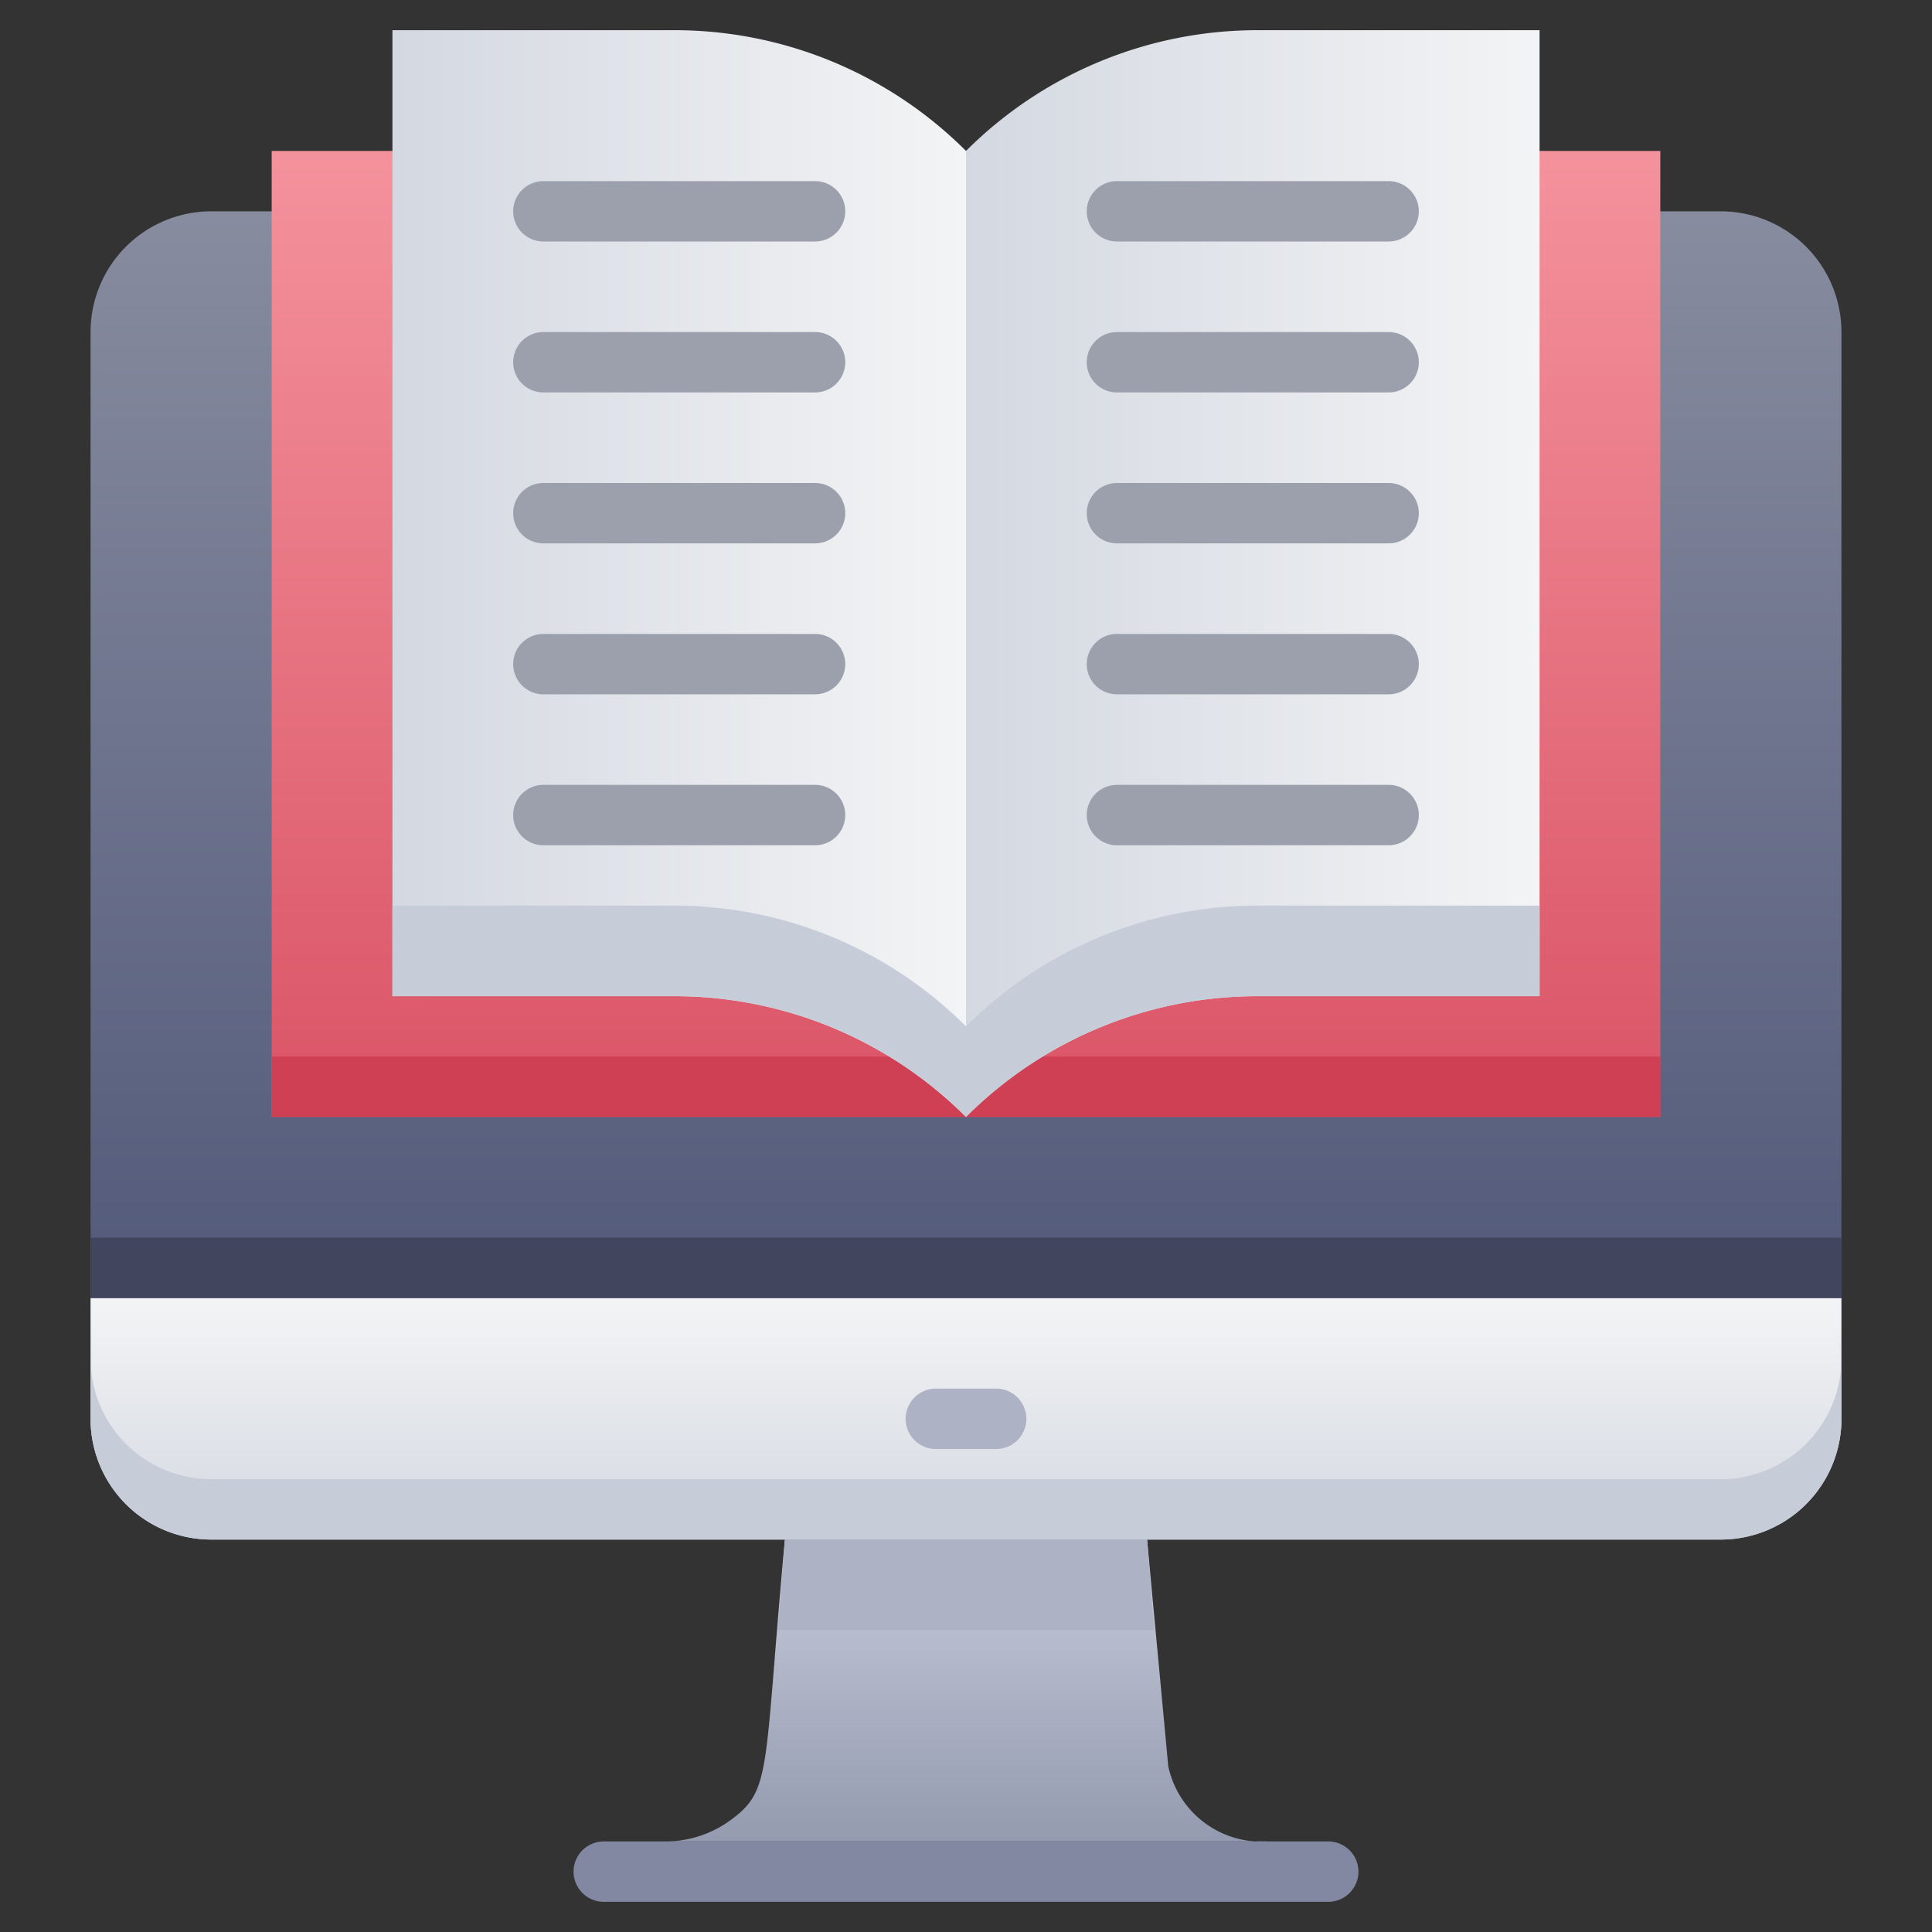
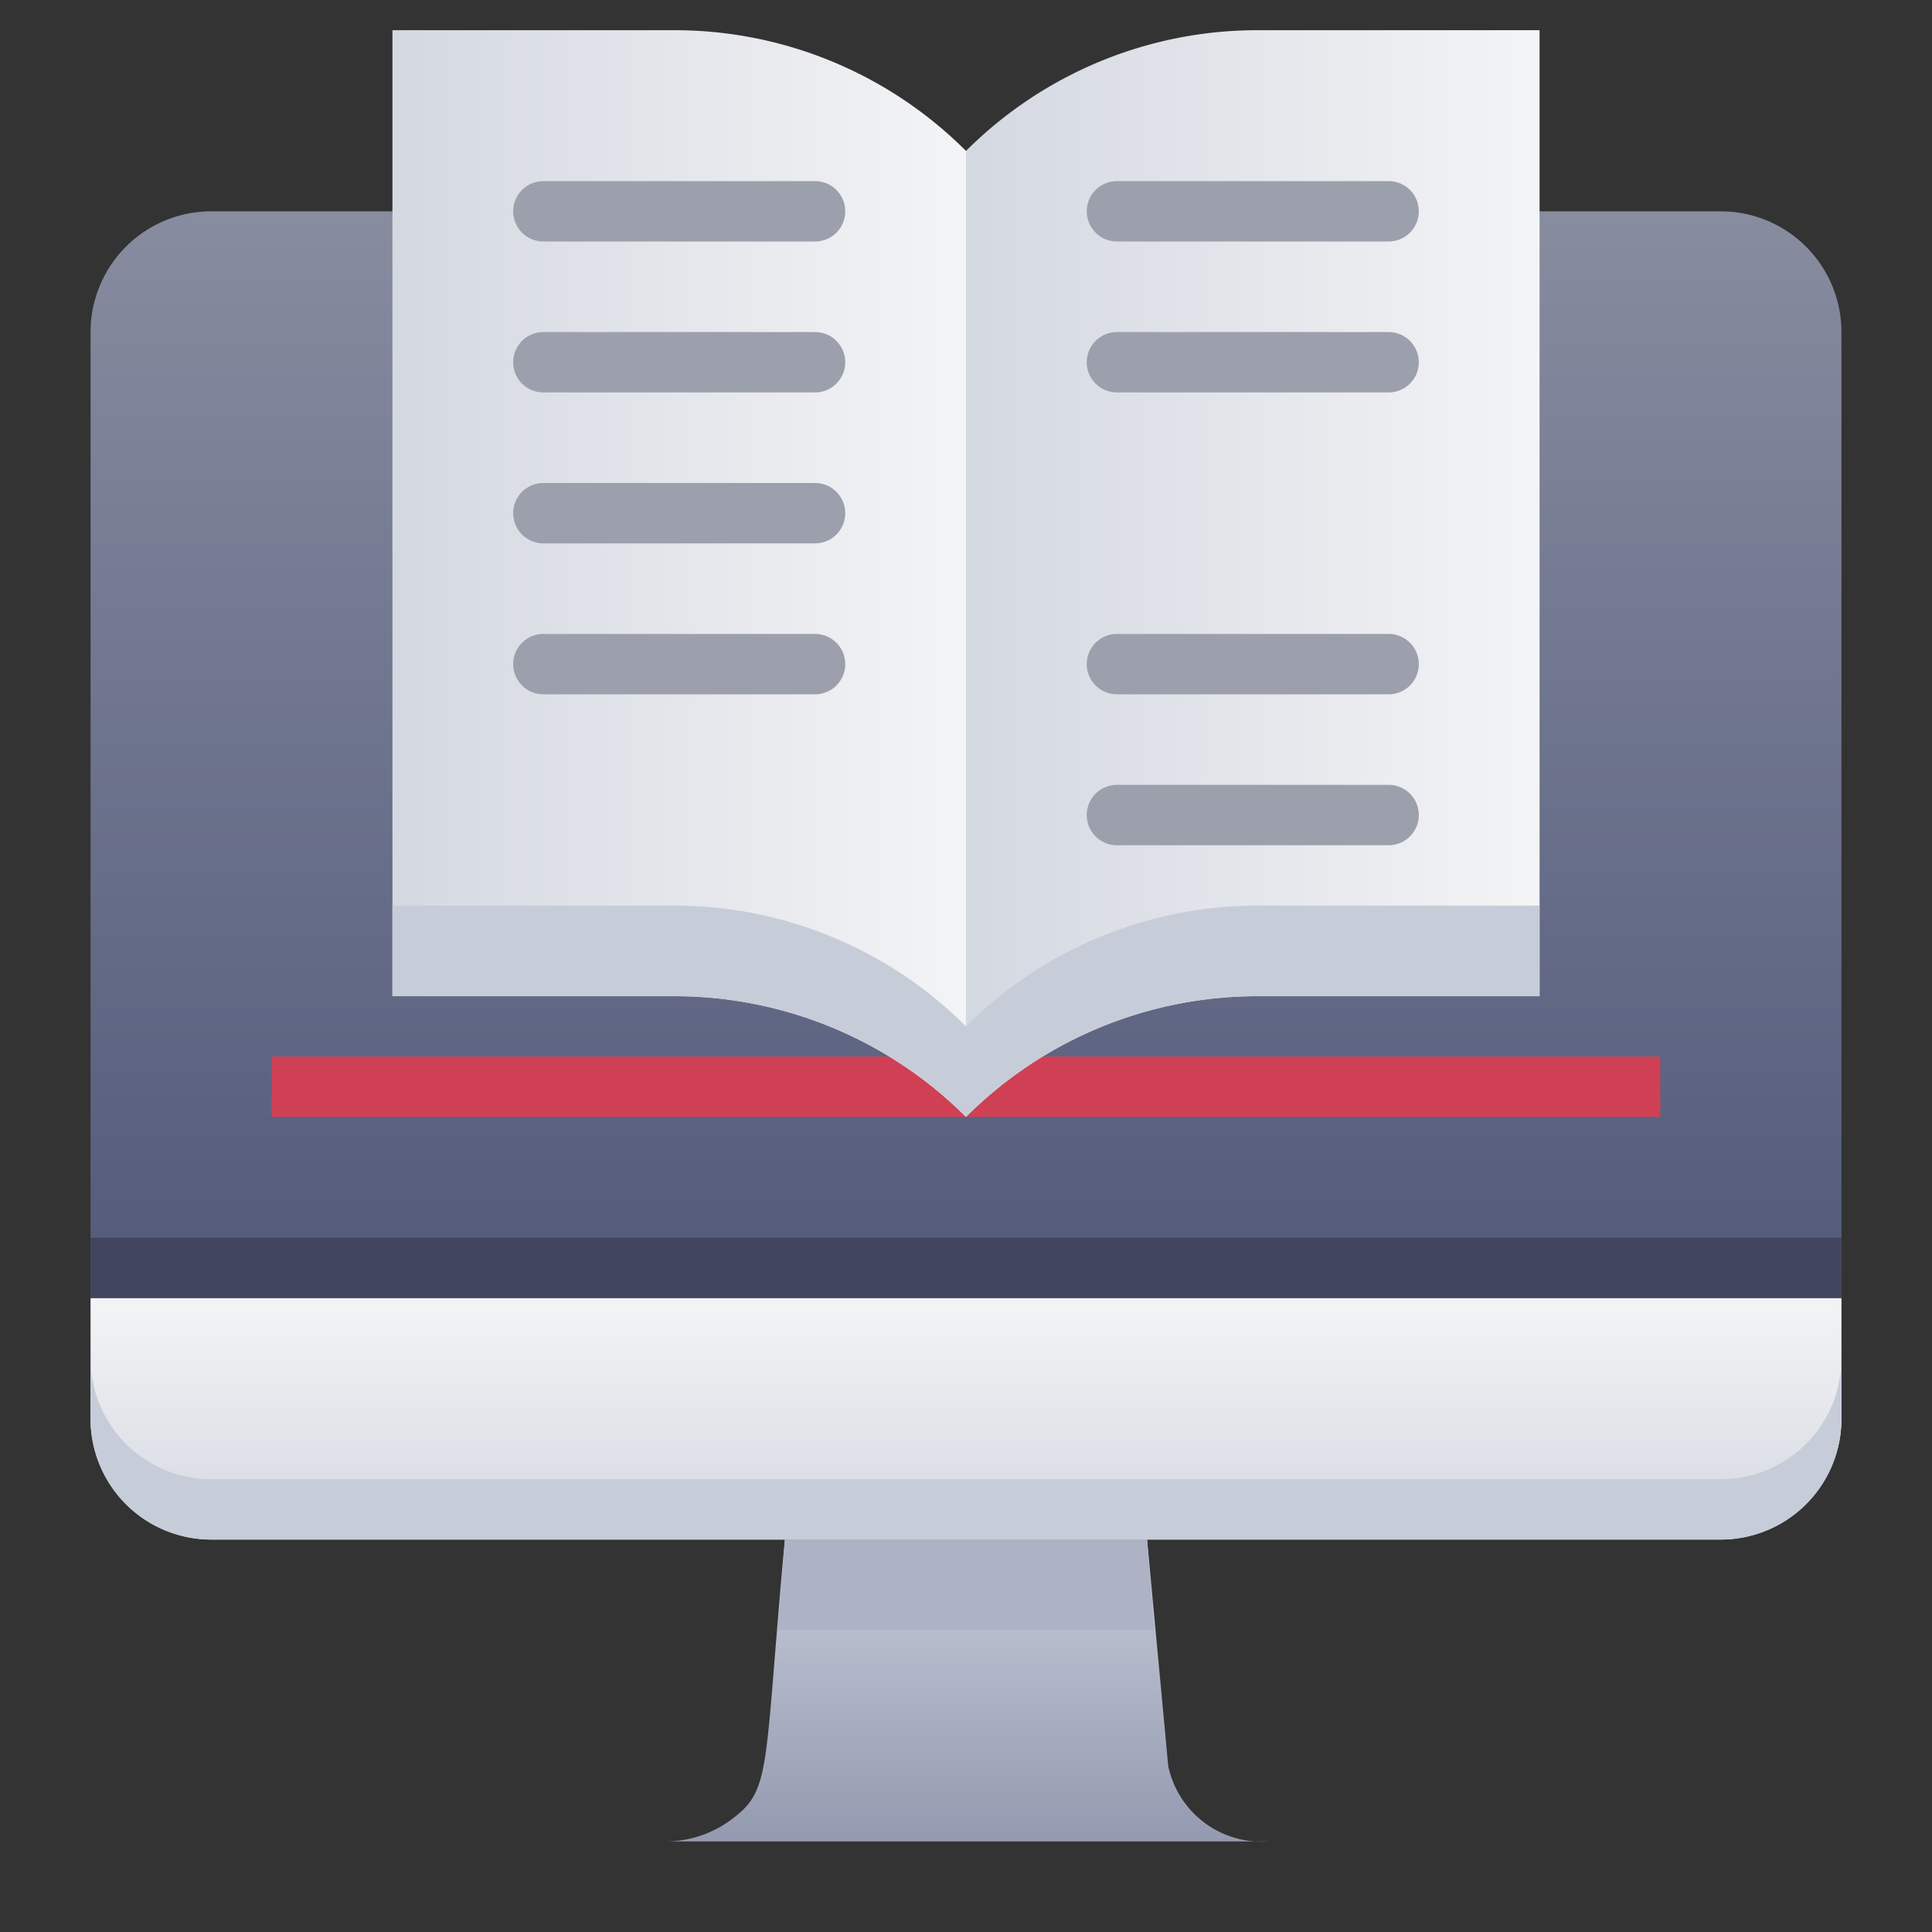
<svg xmlns="http://www.w3.org/2000/svg" xmlns:xlink="http://www.w3.org/1999/xlink" viewBox="0 0 64 64">
  <rect x="0" y="0" width="64" height="64" fill="#333333" stroke="none" />
  <defs>
    <style>.cls-1{fill:url(#linear-gradient);}.cls-2{fill:url(#linear-gradient-2);}.cls-3{fill:#c7cdd8;}.cls-4{fill:#adb3c4;}.cls-5{fill:url(#linear-gradient-3);}.cls-6{fill:#8288a1;}.cls-7{fill:url(#linear-gradient-4);}.cls-8{fill:#cf4055;}.cls-9{fill:url(#linear-gradient-5);}.cls-10{fill:url(#linear-gradient-6);}.cls-11{fill:#9ca0ad;}.cls-12{fill:#42455e;}</style>
    <linearGradient id="linear-gradient" x1="32" y1="51" x2="32" y2="7" gradientUnits="userSpaceOnUse">
      <stop offset="0" stop-color="#474f72" />
      <stop offset="1" stop-color="#878c9f" />
    </linearGradient>
    <linearGradient id="linear-gradient-2" x1="32" y1="51" x2="32" y2="43" gradientUnits="userSpaceOnUse">
      <stop offset="0" stop-color="#d4d8e1" />
      <stop offset="1" stop-color="#f3f4f5" />
    </linearGradient>
    <linearGradient id="linear-gradient-3" x1="32" y1="61" x2="32" y2="51" gradientUnits="userSpaceOnUse">
      <stop offset="0" stop-color="#949aaf" />
      <stop offset="1" stop-color="#c6ccda" />
    </linearGradient>
    <linearGradient id="linear-gradient-4" x1="32" y1="37" x2="32" y2="5" gradientUnits="userSpaceOnUse">
      <stop offset="0" stop-color="#da5466" />
      <stop offset="1" stop-color="#f4929c" />
    </linearGradient>
    <linearGradient id="linear-gradient-5" x1="13" y1="19" x2="32" y2="19" xlink:href="#linear-gradient-2" />
    <linearGradient id="linear-gradient-6" x1="32" y1="19" x2="51" y2="19" xlink:href="#linear-gradient-2" />
  </defs>
  <title>Online LEarning</title>
  <g id="Online_LEarning" data-name="Online LEarning">
    <path class="cls-1" d="M55,7h2a4,4,0,0,1,4,4V47a4,4,0,0,1-4,4H7a4,4,0,0,1-4-4V11A4,4,0,0,1,7,7H9" />
    <path class="cls-2" d="M3,43H61a0,0,0,0,1,0,0v4a4,4,0,0,1-4,4H7a4,4,0,0,1-4-4V43A0,0,0,0,1,3,43Z" />
    <path class="cls-3" d="M61,45v2a4,4,0,0,1-4,4H7a4,4,0,0,1-4-4V45a4,4,0,0,0,4,4H57A4,4,0,0,0,61,45Z" />
-     <path class="cls-4" d="M33,48H31a1,1,0,0,1,0-2h2A1,1,0,0,1,33,48Z" />
    <path class="cls-5" d="M42,61H22a3.66,3.66,0,0,0,2.22-.72c1.36-1,1.07-1.61,1.78-9.28H38c.29,3.15.14,1.49.7,7.51A3.16,3.16,0,0,0,42,61Z" />
-     <path class="cls-6" d="M44,63H20a1,1,0,0,1,0-2H44A1,1,0,0,1,44,63Z" />
-     <path class="cls-7" d="M13,5H9V37H55V5H51" />
    <path class="cls-8" d="M13,35H9v2H55V35H51" />
    <path class="cls-9" d="M32,5V37a13.65,13.65,0,0,0-9.66-4H13V1h9.34A13.65,13.65,0,0,1,32,5Z" />
    <path class="cls-10" d="M32,5V37a13.65,13.65,0,0,1,9.66-4H51V1H41.66A13.65,13.65,0,0,0,32,5Z" />
    <path class="cls-3" d="M32,34v3a13.65,13.65,0,0,0-9.66-4H13V30h9.34A13.65,13.65,0,0,1,32,34Z" />
    <path class="cls-3" d="M51,30v3H41.66A13.65,13.65,0,0,0,32,37V34a13.65,13.65,0,0,1,9.66-4Z" />
    <path class="cls-11" d="M27,8H18a1,1,0,0,1,0-2h9A1,1,0,0,1,27,8Z" />
    <path class="cls-11" d="M27,13H18a1,1,0,0,1,0-2h9A1,1,0,0,1,27,13Z" />
    <path class="cls-11" d="M27,18H18a1,1,0,0,1,0-2h9A1,1,0,0,1,27,18Z" />
    <path class="cls-11" d="M27,23H18a1,1,0,0,1,0-2h9A1,1,0,0,1,27,23Z" />
-     <path class="cls-11" d="M27,28H18a1,1,0,0,1,0-2h9A1,1,0,0,1,27,28Z" />
    <path class="cls-11" d="M46,8H37a1,1,0,0,1,0-2h9A1,1,0,0,1,46,8Z" />
    <path class="cls-11" d="M46,13H37a1,1,0,0,1,0-2h9A1,1,0,0,1,46,13Z" />
-     <path class="cls-11" d="M46,18H37a1,1,0,0,1,0-2h9A1,1,0,0,1,46,18Z" />
    <path class="cls-11" d="M46,23H37a1,1,0,0,1,0-2h9A1,1,0,0,1,46,23Z" />
    <path class="cls-11" d="M46,28H37a1,1,0,0,1,0-2h9A1,1,0,0,1,46,28Z" />
    <polygon class="cls-4" points="38.23 54 25.77 54 26 51 38 51 38.23 54" />
    <rect class="cls-12" x="3" y="41" width="58" height="2" />
  </g>
</svg>